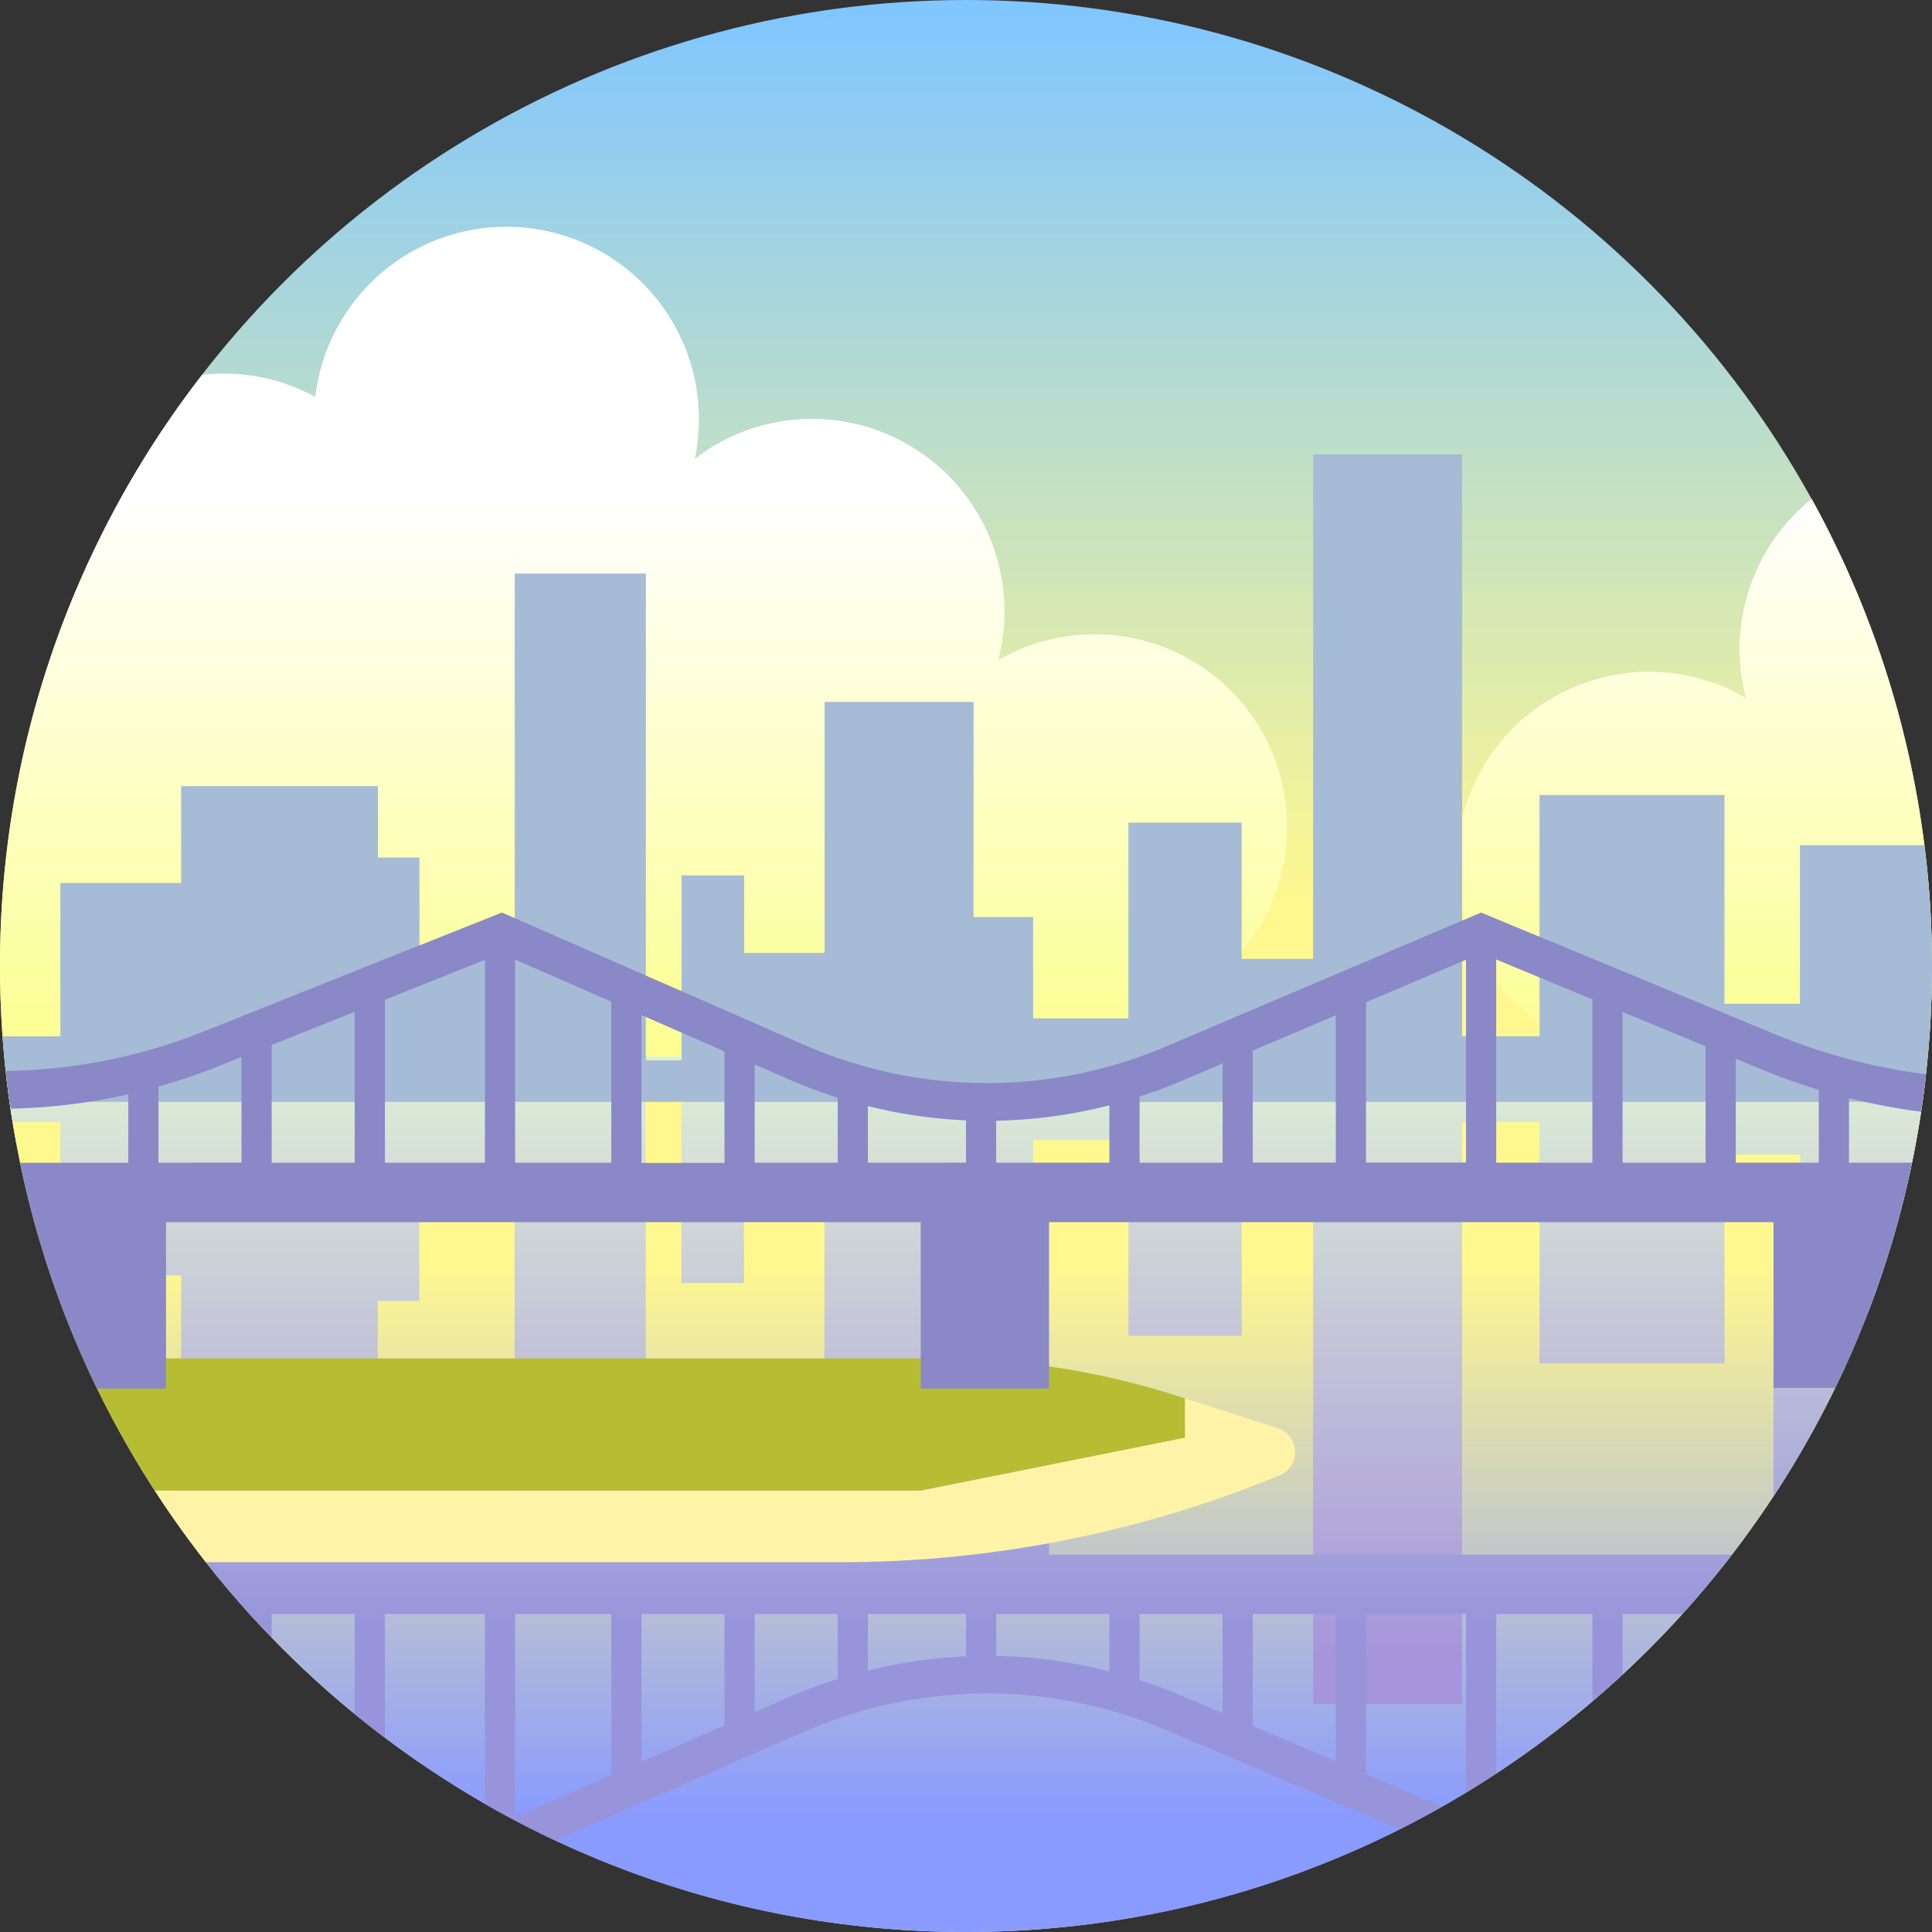
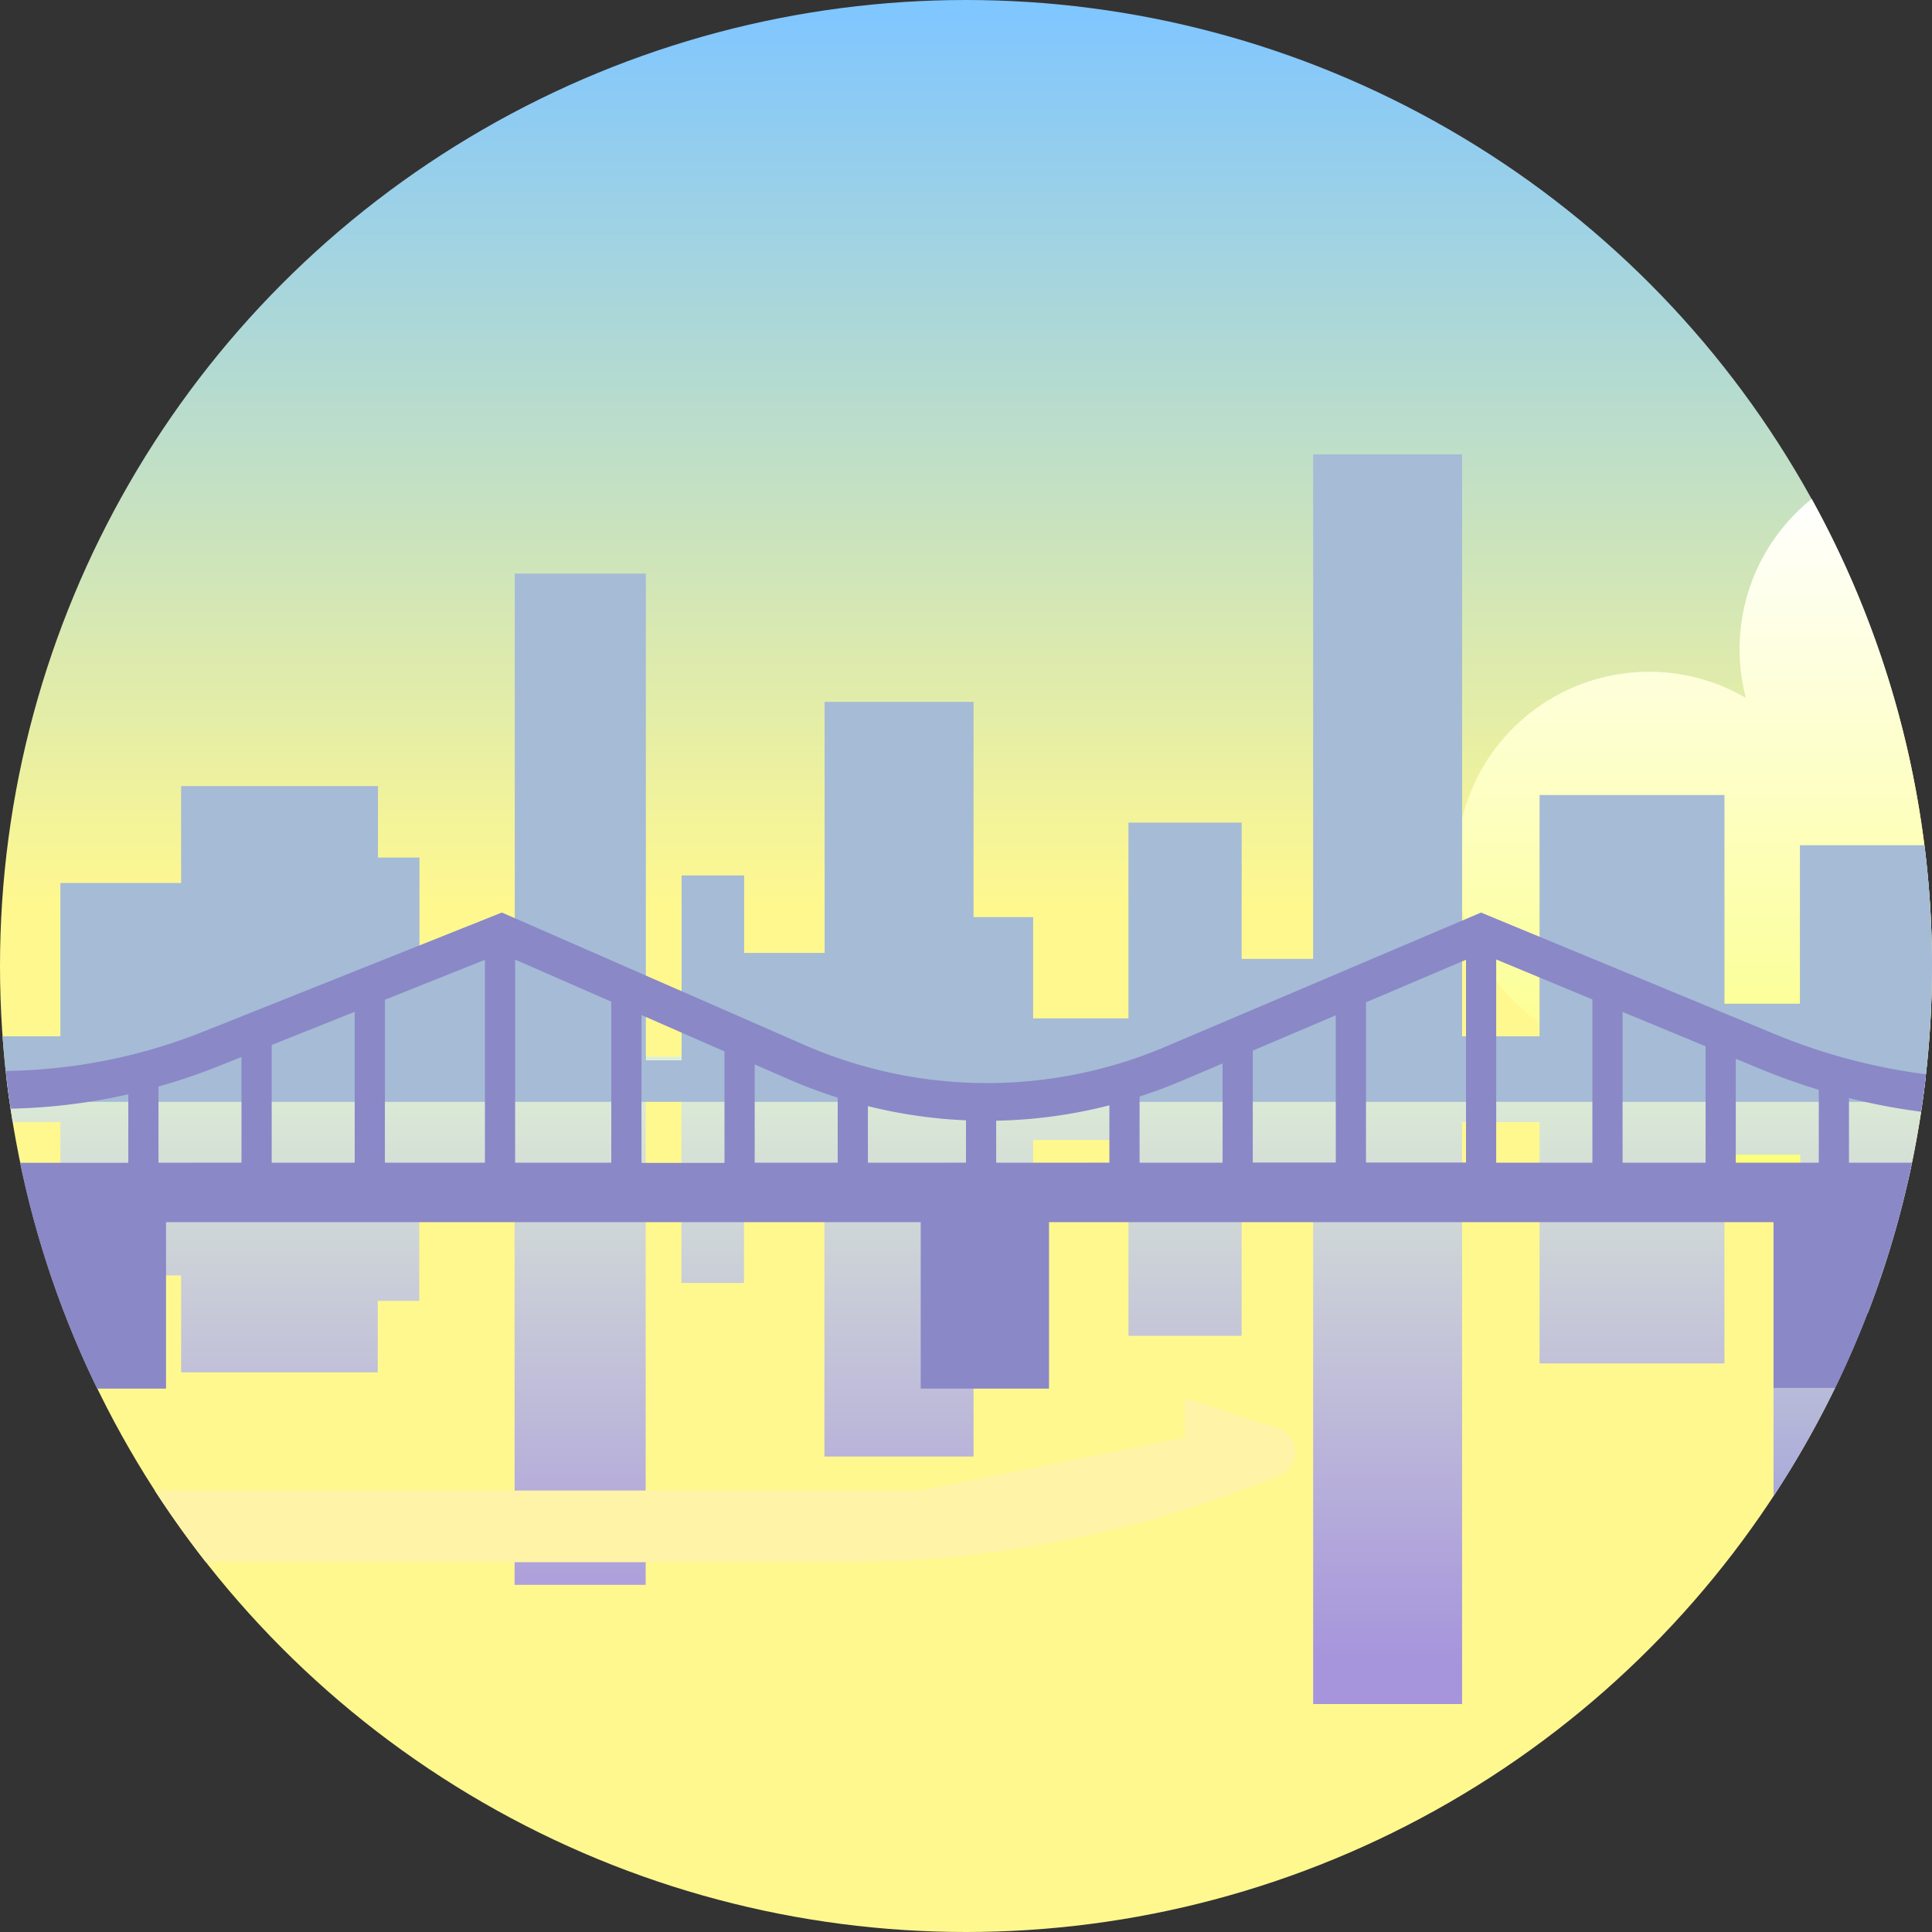
<svg xmlns="http://www.w3.org/2000/svg" xmlns:xlink="http://www.w3.org/1999/xlink" viewBox="0 0 512 512">
  <rect x="0" y="0" width="512" height="512" fill="#333333" stroke="none" />
  <defs>
    <linearGradient id="linear-gradient" x1="256" y1="3" x2="256" y2="285.01" gradientUnits="userSpaceOnUse">
      <stop offset="0" stop-color="#80c6ff" />
      <stop offset="0.84" stop-color="#fff88f" />
    </linearGradient>
    <linearGradient id="linear-gradient-2" x1="170.62" y1="69.89" x2="170.62" y2="306.91" gradientUnits="userSpaceOnUse">
      <stop offset="0.26" stop-color="#fff" />
      <stop offset="1" stop-color="#fbff7a" />
    </linearGradient>
    <linearGradient id="linear-gradient-3" x1="449" y1="70" x2="449" y2="307.02" xlink:href="#linear-gradient-2" />
    <linearGradient id="linear-gradient-4" x1="256" y1="480.93" x2="256" y2="306.68" gradientUnits="userSpaceOnUse">
      <stop offset="0" stop-color="#8a9bff" />
      <stop offset="0.84" stop-color="#fff88f" />
    </linearGradient>
    <linearGradient id="linear-gradient-5" x1="256" y1="273.13" x2="256" y2="531.22" gradientUnits="userSpaceOnUse">
      <stop offset="0.01" stop-color="#e0f2d5" />
      <stop offset="0.65" stop-color="#a694dc" />
    </linearGradient>
    <linearGradient id="linear-gradient-6" x1="256" y1="276.91" x2="256" y2="513.95" gradientUnits="userSpaceOnUse">
      <stop offset="0.01" stop-color="#e9f2d5" />
      <stop offset="0.65" stop-color="#9794dc" />
    </linearGradient>
    <linearGradient id="linear-gradient-7" x1="478.17" y1="276.91" x2="478.17" y2="513.95" xlink:href="#linear-gradient-6" />
  </defs>
  <title>Brisbane</title>
  <g id="Brisbane">
    <circle cx="256" cy="256" r="256" style="fill:url(#linear-gradient)" />
-     <path d="M237,291h81V261.77a51,51,0,0,0-53.45-86.83A51.06,51.06,0,0,0,215.23,111a50.7,50.7,0,0,0-31.11,10.61A51,51,0,1,0,83.56,105.18a50.65,50.65,0,0,0-30-5.85A254.92,254.92,0,0,0,0,256a257.51,257.51,0,0,0,4.33,47H237Z" style="fill:url(#linear-gradient-2)" />
    <path d="M480.12,132.22a51,51,0,0,0-17.45,52.72,51,51,0,0,0-53.46,86.83V311l96.41,2a256.77,256.77,0,0,0-25.5-180.8Z" style="fill:url(#linear-gradient-3)" />
-     <path d="M256,512c130.24,0,237.76-97.26,253.9-223.11H2.1C18.24,414.74,125.76,512,256,512Z" style="fill:url(#linear-gradient-4)" />
    <path d="M509.47,280H2.53c-.28,2-.53,4-.77,6,.45,3.8,1,7.59,1.58,11.34H16V338H48v25.68h52.11V344.74h11V319.47h25.26V420h34.74V291.05h9.47V340h16.58V319.47h21.32V386H258V329h15.79V302.11h25.26V354h30V317.89H348V451.58h39.47V297.37H408v63.95H457V306h20.1v42H495a254.34,254.34,0,0,0,15.29-62C510,284,509.75,282,509.47,280Z" style="fill:url(#linear-gradient-5)" />
-     <path d="M278,412V367.82H244V412H53a257.18,257.18,0,0,0,19,22V427.7H94v26.52q3.93,3.22,8,6.28V427.7h26.51v50.35q9.11,5.24,18.67,9.72l65.45-28.64a120.94,120.94,0,0,1,96.69-.51l61.57,26.19q5.75-2.88,11.32-6.05L362,470.17V427.7h26.51v47.37c2.71-1.63,5.37-3.33,8-5.07V427.7H422v23.17q4.08-3.48,8-7.12V427.7h15.88Q452.75,420.1,459,412ZM162,470.37l-25.49,11.15V427.7H162Zm30-13.12-22,9.62V427.7h22Zm30-12.31a134.33,134.33,0,0,0-13.37,5L200,453.75V427.7h22Zm34-6a130.91,130.91,0,0,0-26,3.77v-15h26Zm38,4a130.32,130.32,0,0,0-30-4.09V427.7h30ZM324,454l-10.77-4.58q-5.55-2.35-11.23-4.19V427.7h22Zm30,12.76-22-9.35V427.7h22Z" style="fill:url(#linear-gradient-6)" />
    <path d="M339.09,391a6.68,6.68,0,0,0-.51-12.54L314,370.58V381l-70,14H41q6.36,9.81,13.56,19H222.73A305.39,305.39,0,0,0,339.09,391Z" style="fill:#fff3a8" />
-     <path d="M314,381V370.58l-2-.65A209.28,209.28,0,0,0,248.28,360H22a255.47,255.47,0,0,0,19,35H244Z" style="fill:#b6bd33" />
    <path d="M510,224h-33v42H457V210.68H408v63.95H387.47V120.42H348V254.11H329.05V218h-30v51.89H273.79V243.05H258V186H218.53v66.53H197.21V232H180.63V281h-9.47V152H136.42V252.53H111.16V227.26h-11V208.32H48V234H16v40.63H.68c.42,5.85,1,11.64,1.85,17.37H509.47a257.81,257.81,0,0,0,.54-68Z" style="fill:#a5bbd6" />
    <path d="M509.1,294.62c.5-3.28.92-6.59,1.29-9.92A157.62,157.62,0,0,1,470.2,274l-77.71-32.16L309.32,277.2a120.94,120.94,0,0,1-96.69-.51L133,241.83l-78.9,31.48a146.31,146.31,0,0,1-52.54,10.5q.54,5,1.27,10A155.74,155.74,0,0,0,34,290v18.15H5.32A253.68,253.68,0,0,0,25.75,368H44V323.88H244V368h34V323.88H470V368h16.25a253.68,253.68,0,0,0,20.43-59.87H490V291A166.92,166.92,0,0,0,509.1,294.62Zm-147.1-29,26.51-11.28v53.75H362Zm-8,42.47H332V278.42l22-9.36Zm42.51-53.82L422,264.86v43.27H396.51ZM430,268.17l22,9.1v30.86H430ZM313.23,286.4,324,281.82v26.31H302V290.59Q307.67,288.76,313.23,286.4ZM222,290.88v17.25H200V282.08l8.63,3.77A134.33,134.33,0,0,0,222,290.88ZM102,264.94l26.51-10.58v53.77H102Zm-8,43.19H72V276.92l22-8.78Zm42.51-53.83L162,265.45v42.68H136.51ZM170,269l22,9.63v29.55H170ZM42,308.13V287.94a157.12,157.12,0,0,0,15.76-5.34L64,280.11v28Zm188,0v-15a130.18,130.18,0,0,0,26,3.77v11.22Zm34,0V297a130.85,130.85,0,0,0,30-4.08v15.2Zm218,0H460V280.58l6.37,2.64q7.72,3.19,15.63,5.59Z" style="fill:#8a88c7" />
-     <path d="M470,396.52a255.61,255.61,0,0,0,16.34-28.7H470Z" style="fill:url(#linear-gradient-7)" />
+     <path d="M470,396.52a255.61,255.61,0,0,0,16.34-28.7H470" style="fill:url(#linear-gradient-7)" />
  </g>
</svg>